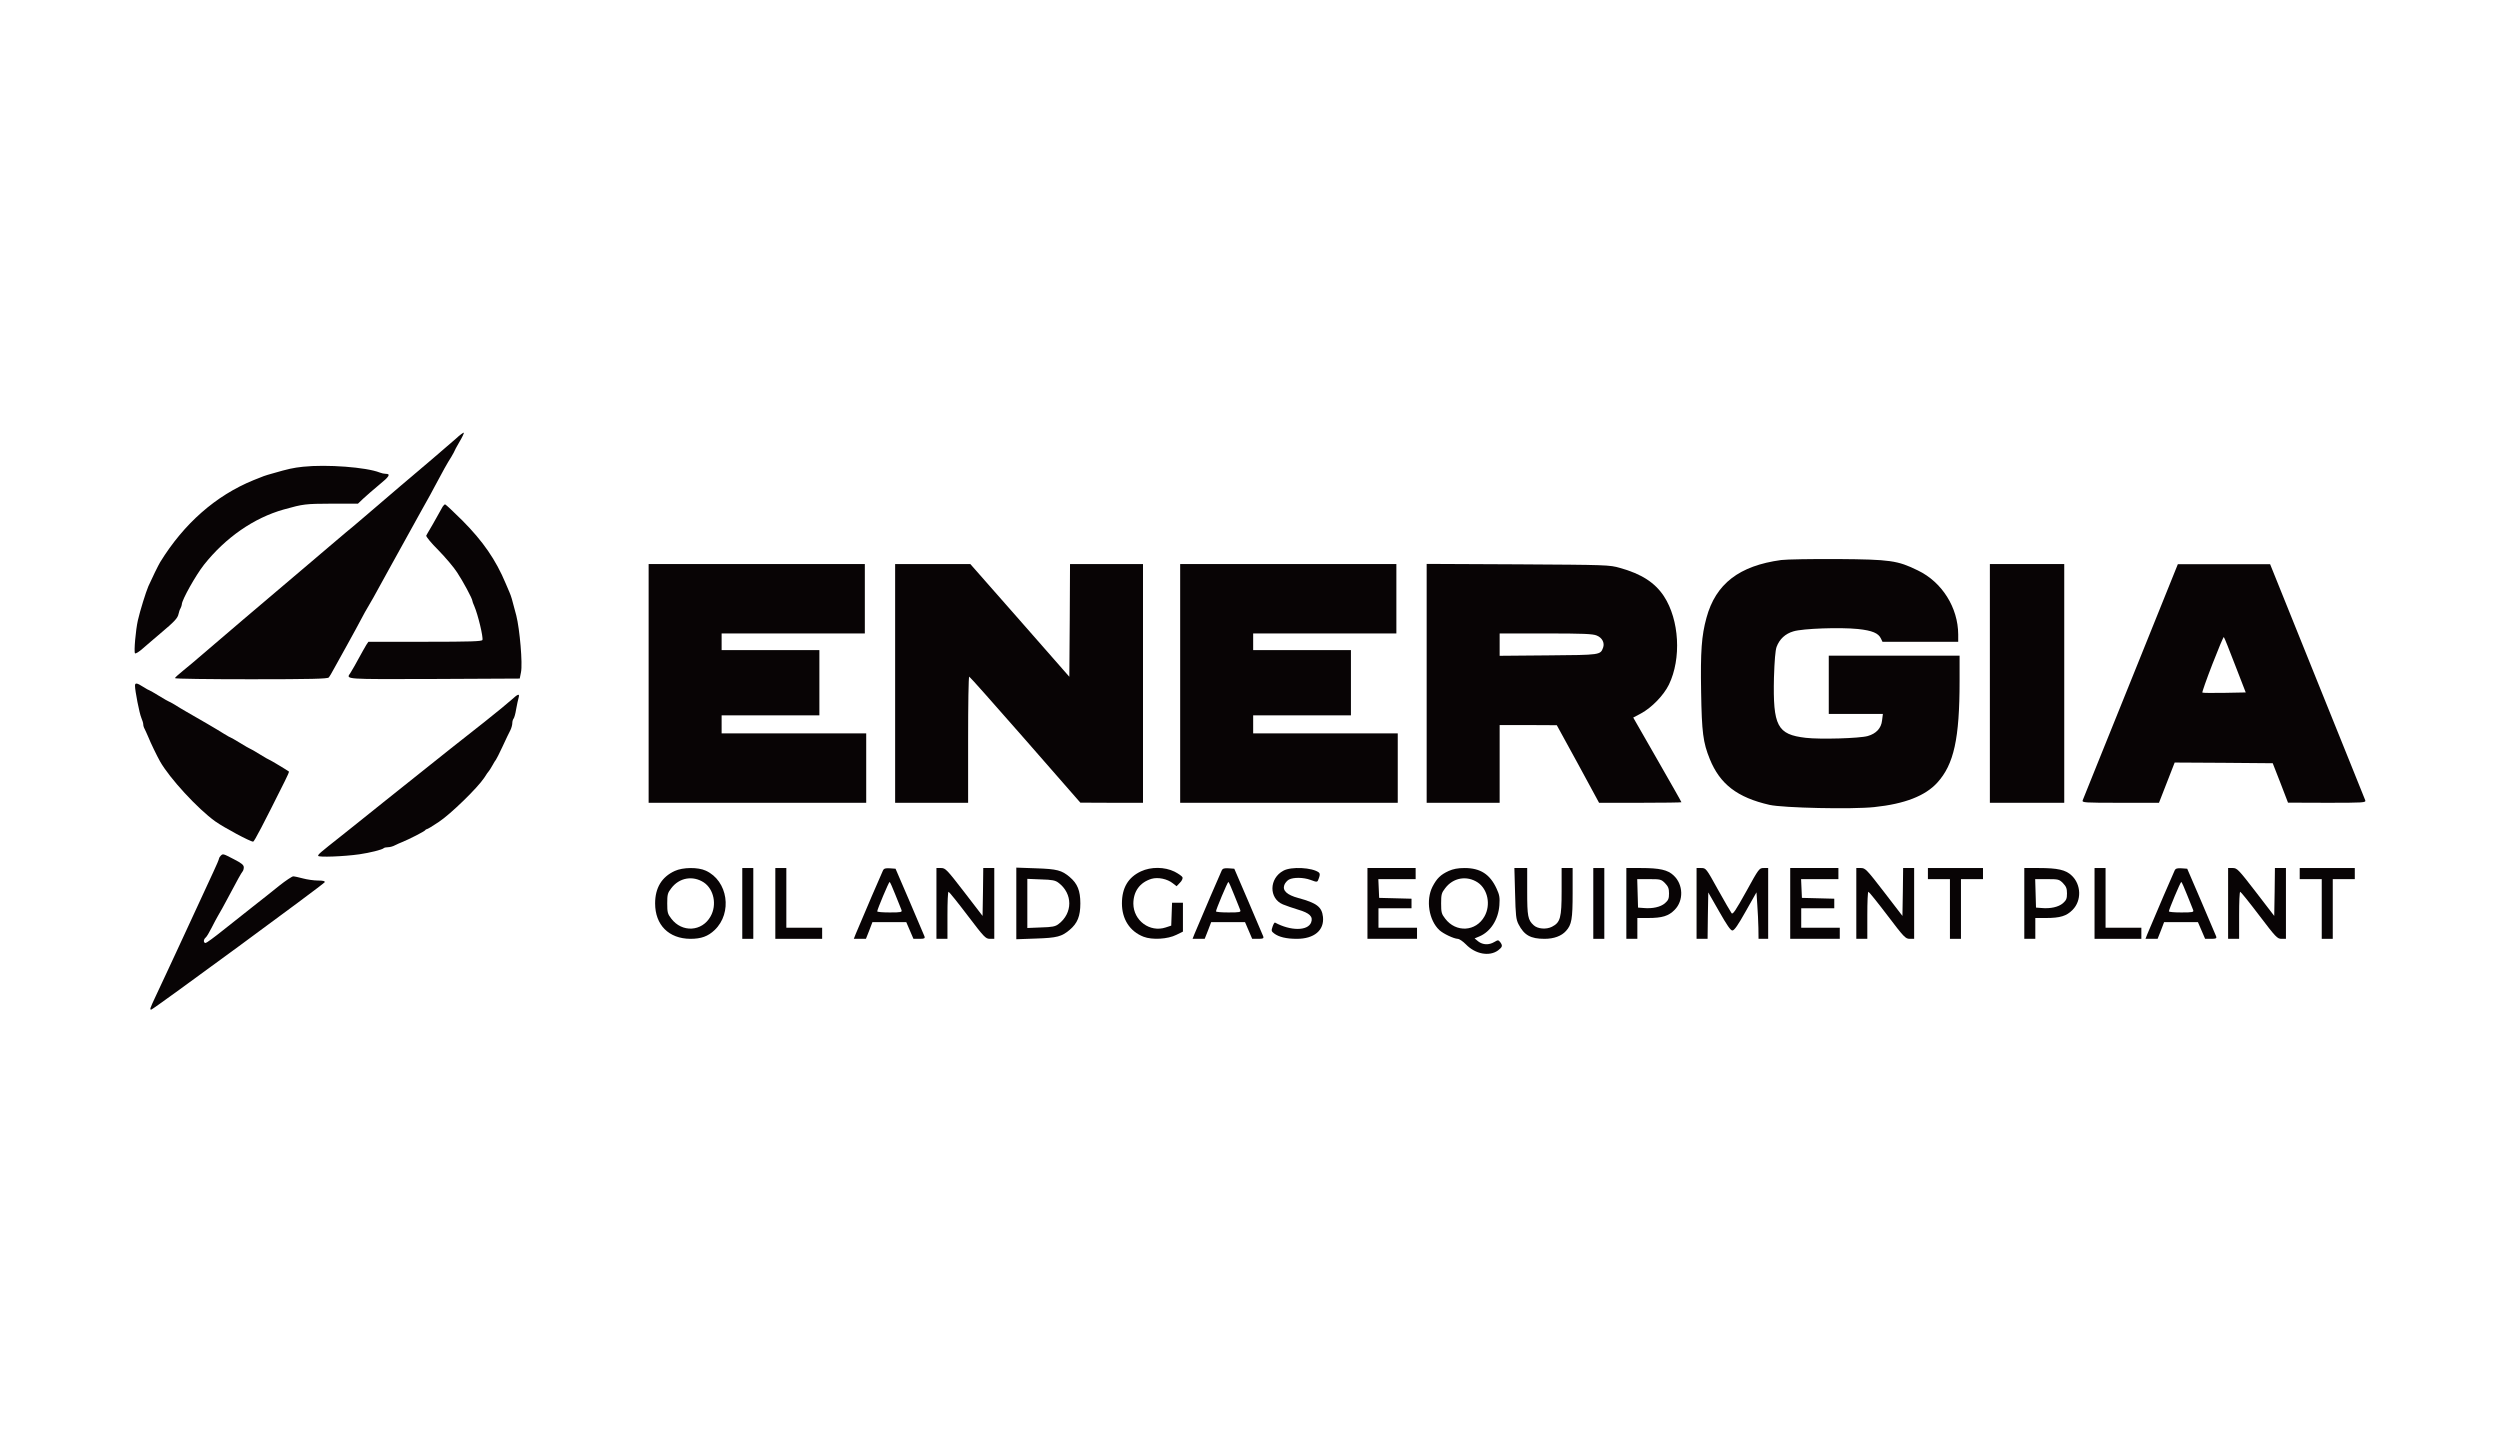
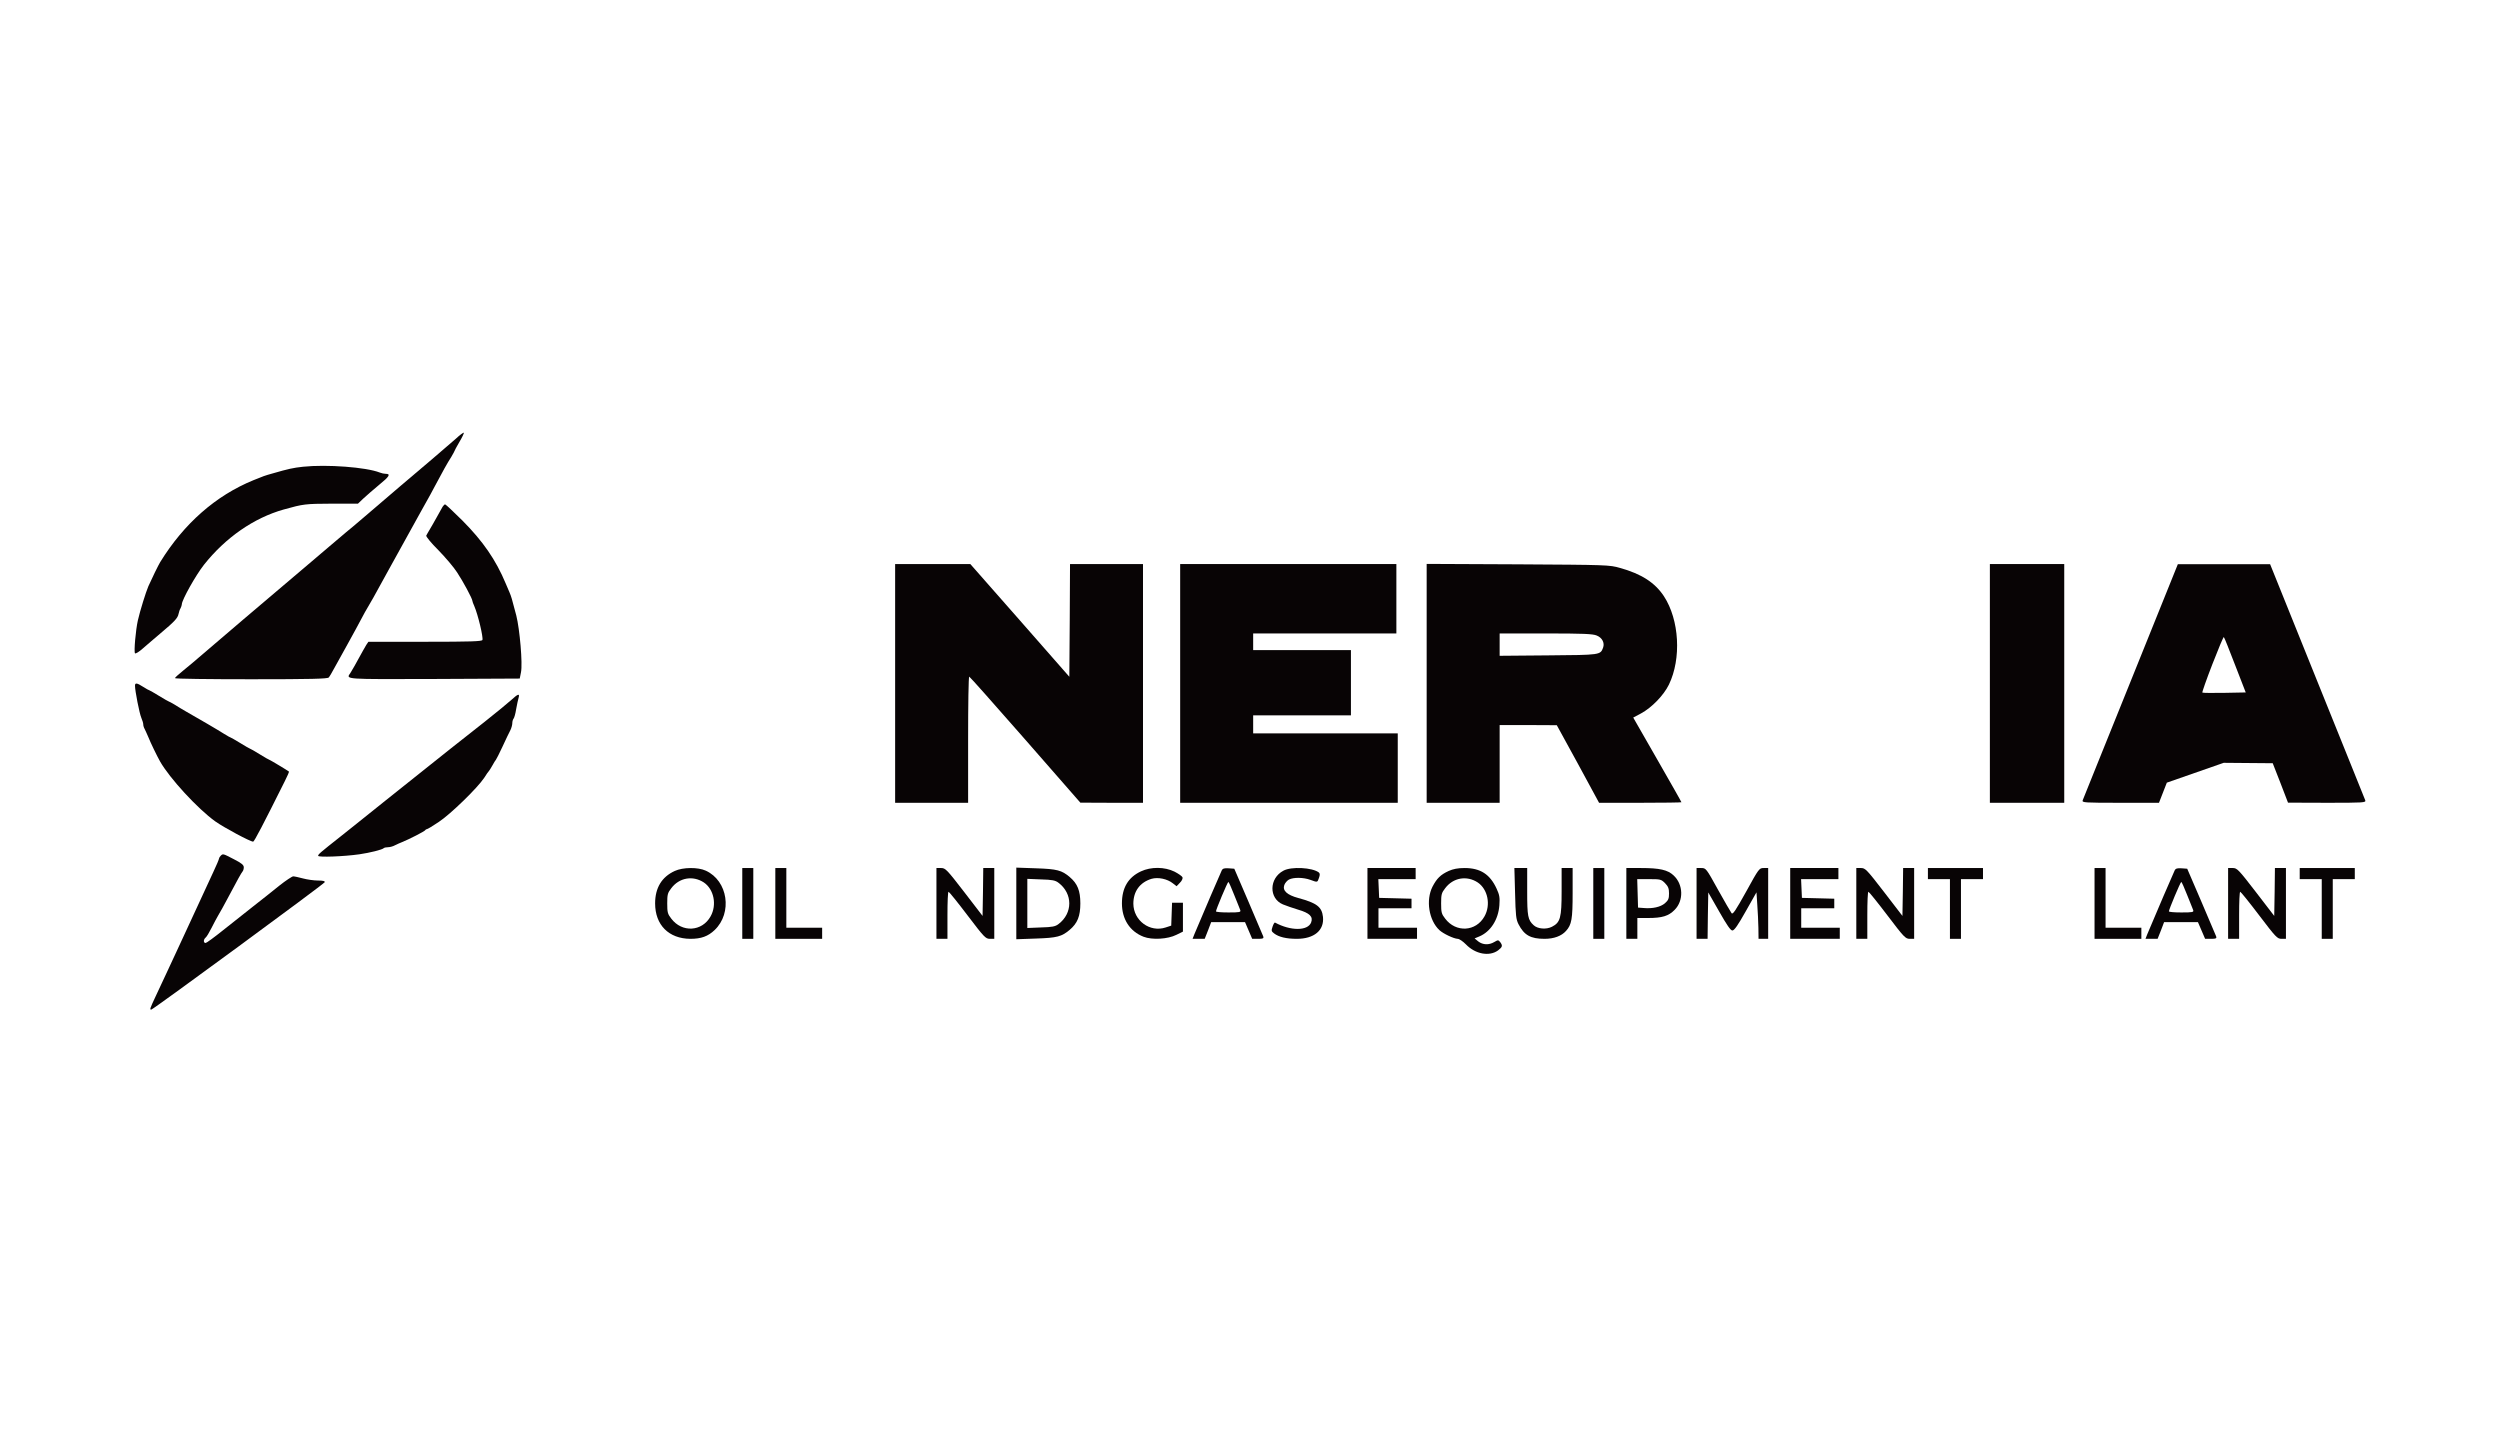
<svg xmlns="http://www.w3.org/2000/svg" width="260" height="150" viewBox="0 0 260 150" fill="none">
  <rect width="260" height="150" fill="white" />
  <g clip-path="url(#clip0_875_1179)">
    <path fill-rule="evenodd" clip-rule="evenodd" d="M47.394 45.639C46.764 46.203 43.327 49.133 41.694 50.504C41.322 50.822 39.718 52.193 37.727 53.897C37.04 54.489 36.267 55.138 36.009 55.34C35.766 55.542 34.992 56.192 34.305 56.784C33.617 57.376 32.586 58.257 32.013 58.733C30.037 60.393 20.127 68.824 20.055 68.91C20.012 68.954 19.582 69.314 19.096 69.704C18.594 70.108 18.193 70.469 18.193 70.527C18.193 70.599 21.759 70.642 26.127 70.642C32.3 70.642 34.09 70.599 34.19 70.455C34.276 70.368 34.548 69.892 34.806 69.415C35.364 68.391 35.723 67.755 36.166 66.961C36.338 66.644 36.711 65.965 36.997 65.446C37.799 63.93 38.272 63.078 38.386 62.919C38.444 62.833 38.644 62.486 38.845 62.125C39.303 61.288 40.076 59.888 40.434 59.238C40.592 58.964 41.179 57.881 41.752 56.856C42.325 55.817 42.912 54.748 43.069 54.474C43.227 54.2 43.571 53.579 43.828 53.103C44.086 52.627 44.387 52.107 44.473 51.948C44.573 51.789 44.903 51.168 45.218 50.577C46.02 49.061 46.535 48.137 46.936 47.516C47.108 47.213 47.266 46.939 47.266 46.91C47.266 46.867 47.495 46.448 47.781 45.957C48.068 45.481 48.268 45.048 48.239 45.004C48.196 44.961 47.81 45.25 47.394 45.639Z" fill="#080405" />
    <path fill-rule="evenodd" clip-rule="evenodd" d="M31.512 48.541C30.467 48.657 30.009 48.758 28.362 49.234C27.531 49.465 27.373 49.523 26.357 49.941C22.433 51.544 19.125 54.46 16.661 58.459C16.475 58.762 15.788 60.162 15.43 60.97C15.172 61.577 14.57 63.497 14.341 64.507C14.112 65.503 13.912 67.799 14.04 67.943C14.098 68.015 14.47 67.784 14.857 67.438C15.243 67.091 16.074 66.398 16.676 65.879C18.136 64.652 18.48 64.291 18.566 63.858C18.609 63.656 18.695 63.381 18.781 63.251C18.852 63.107 18.91 62.934 18.91 62.847C18.91 62.4 20.37 59.801 21.215 58.733C23.45 55.918 26.385 53.868 29.507 52.987C31.57 52.41 31.756 52.395 34.477 52.381H37.227L37.771 51.861C38.072 51.573 38.816 50.938 39.418 50.432C40.506 49.552 40.664 49.277 40.105 49.277C39.948 49.277 39.69 49.22 39.504 49.147C38.086 48.584 33.976 48.281 31.512 48.541Z" fill="#080405" />
    <path fill-rule="evenodd" clip-rule="evenodd" d="M46.033 52.699C45.948 52.843 45.661 53.348 45.403 53.825C45.146 54.301 44.802 54.879 44.659 55.124C44.515 55.355 44.372 55.629 44.329 55.701C44.286 55.788 44.845 56.481 45.59 57.217C46.32 57.968 47.208 59.007 47.537 59.527C48.153 60.451 49.127 62.27 49.127 62.486C49.127 62.544 49.213 62.789 49.327 63.035C49.714 63.93 50.273 66.283 50.172 66.557C50.115 66.702 48.984 66.745 44.2 66.745H38.314L38.099 67.062C37.985 67.25 37.827 67.525 37.742 67.683C36.982 69.084 36.596 69.748 36.438 69.993C35.966 70.671 35.694 70.643 45.146 70.614L54.053 70.57L54.182 69.921C54.368 69.04 54.053 65.431 53.695 64.016C53.208 62.154 53.18 62.068 52.994 61.62C52.893 61.375 52.721 60.956 52.593 60.682C51.562 58.213 50.23 56.293 48.096 54.142C47.165 53.218 46.349 52.453 46.291 52.453C46.234 52.453 46.119 52.569 46.033 52.699Z" fill="#080405" />
-     <path fill-rule="evenodd" clip-rule="evenodd" d="M185.251 58.242C180.883 58.834 178.434 60.711 177.474 64.247C176.959 66.11 176.844 67.755 176.916 71.956C176.987 76.186 177.116 77.211 177.818 78.943C178.878 81.556 180.682 82.942 184.033 83.707C185.437 84.025 192.626 84.183 194.918 83.938C198.097 83.606 200.231 82.769 201.477 81.397C203.21 79.492 203.797 76.821 203.797 70.816V68.188H190.192V74.251H195.82L195.734 74.93C195.648 75.738 195.118 76.301 194.245 76.547C193.4 76.792 189.289 76.908 187.8 76.734C184.835 76.388 184.377 75.522 184.492 70.455C184.549 68.694 184.635 67.654 184.764 67.279C185.065 66.471 185.666 65.907 186.511 65.662C187.485 65.359 191.395 65.229 193.228 65.417C194.717 65.575 195.362 65.85 195.619 66.413L195.777 66.745H203.654V65.98C203.639 63.194 201.978 60.537 199.457 59.325C197.338 58.285 196.579 58.184 191.123 58.141C188.444 58.127 185.809 58.17 185.251 58.242Z" fill="#080405" />
-     <path fill-rule="evenodd" clip-rule="evenodd" d="M67.458 71.076V83.49H78.772H90.086V79.881V76.272H82.567H75.048V75.334V74.396H80.132H85.216V71.003V67.611H80.132H75.048V66.745V65.879H82.495H89.942V62.27V58.661H78.7H67.458V71.076Z" fill="#080405" />
    <path fill-rule="evenodd" clip-rule="evenodd" d="M93.094 71.076V83.49H100.684V76.922C100.684 73.313 100.727 70.354 100.799 70.368C100.856 70.368 103.477 73.328 106.627 76.922L112.356 83.476L115.621 83.49H118.872V58.661H111.282L111.253 64.522L111.21 70.383L106.069 64.522L100.913 58.661H93.094V71.076Z" fill="#080405" />
    <path fill-rule="evenodd" clip-rule="evenodd" d="M122.738 71.076V83.49H134.052H145.366V79.881V76.272H137.847H130.329V75.334V74.396H135.413H140.497V71.003V67.611H135.413H130.329V66.745V65.879H137.776H145.223V62.27V58.661H133.98H122.738V71.076Z" fill="#080405" />
    <path fill-rule="evenodd" clip-rule="evenodd" d="M148.373 71.061V83.49H155.963V75.406H158.942L161.907 75.421L164.112 79.448L166.303 83.49H170.585C172.934 83.49 174.867 83.462 174.867 83.433C174.867 83.389 173.736 81.397 172.361 79.001L169.855 74.627L170.671 74.194C171.788 73.587 173.02 72.317 173.564 71.206C174.882 68.492 174.653 64.464 173.049 62.01C172.118 60.595 170.714 59.686 168.48 59.065C167.377 58.747 167.134 58.747 157.868 58.69L148.373 58.646V71.061ZM166.06 66.095C166.633 66.326 166.905 66.86 166.719 67.365C166.432 68.116 166.461 68.116 161.019 68.159L155.963 68.203V65.879H160.761C164.642 65.879 165.659 65.922 166.06 66.095Z" fill="#080405" />
    <path fill-rule="evenodd" clip-rule="evenodd" d="M206.947 71.076V83.49H210.814H214.681V71.076V58.661H210.814H206.947V71.076Z" fill="#080405" />
-     <path fill-rule="evenodd" clip-rule="evenodd" d="M221.598 70.83C218.891 77.514 216.657 83.101 216.6 83.231C216.514 83.476 216.757 83.49 220.524 83.49H224.534L225.35 81.397L226.166 79.304L231.265 79.333L236.363 79.376L237.165 81.426L237.953 83.476L242.02 83.49C245.815 83.49 246.073 83.476 245.987 83.231C245.93 83.101 243.696 77.514 240.989 70.83L236.091 58.675H226.496L221.598 70.83ZM232.453 69.17L233.556 72.014L231.336 72.057C230.105 72.072 229.074 72.072 229.045 72.028C229.002 71.999 229.475 70.657 230.09 69.069C230.706 67.481 231.236 66.211 231.279 66.254C231.336 66.297 231.852 67.611 232.453 69.17Z" fill="#080405" />
+     <path fill-rule="evenodd" clip-rule="evenodd" d="M221.598 70.83C218.891 77.514 216.657 83.101 216.6 83.231C216.514 83.476 216.757 83.49 220.524 83.49H224.534L225.35 81.397L231.265 79.333L236.363 79.376L237.165 81.426L237.953 83.476L242.02 83.49C245.815 83.49 246.073 83.476 245.987 83.231C245.93 83.101 243.696 77.514 240.989 70.83L236.091 58.675H226.496L221.598 70.83ZM232.453 69.17L233.556 72.014L231.336 72.057C230.105 72.072 229.074 72.072 229.045 72.028C229.002 71.999 229.475 70.657 230.09 69.069C230.706 67.481 231.236 66.211 231.279 66.254C231.336 66.297 231.852 67.611 232.453 69.17Z" fill="#080405" />
    <path fill-rule="evenodd" clip-rule="evenodd" d="M14.04 71.321C14.04 71.841 14.498 74.194 14.699 74.656C14.813 74.916 14.899 75.219 14.899 75.334C14.899 75.464 14.957 75.666 15.043 75.811C15.114 75.941 15.272 76.316 15.415 76.633C15.644 77.211 16.317 78.611 16.646 79.189C17.635 80.935 20.556 84.111 22.389 85.425C23.306 86.075 26.027 87.533 26.328 87.533C26.442 87.533 27.359 85.771 29.607 81.267C29.879 80.733 30.08 80.271 30.051 80.243C29.937 80.141 28.061 79.015 28.003 79.015C27.96 79.015 27.516 78.756 27.001 78.438C26.485 78.12 26.041 77.861 25.998 77.861C25.955 77.861 25.511 77.601 24.996 77.283C24.48 76.966 24.022 76.706 23.993 76.706C23.95 76.706 23.65 76.532 23.32 76.33C22.719 75.941 20.485 74.641 19.339 73.992C18.981 73.79 18.451 73.472 18.165 73.284C17.864 73.111 17.592 72.952 17.549 72.952C17.52 72.952 17.062 72.692 16.546 72.375C16.031 72.057 15.572 71.797 15.544 71.797C15.501 71.797 15.214 71.639 14.899 71.437C14.226 71.004 14.04 70.989 14.04 71.321Z" fill="#080405" />
    <path fill-rule="evenodd" clip-rule="evenodd" d="M53.194 72.779C52.879 73.068 51.633 74.093 50.43 75.046C47.809 77.11 45.375 79.03 44.687 79.593C43.871 80.242 42.181 81.599 39.818 83.476C38.601 84.458 37.369 85.439 37.097 85.656C36.825 85.872 36.08 86.464 35.45 86.969C33.259 88.702 33.087 88.846 33.087 89.005C33.087 89.178 35.765 89.077 37.383 88.846C38.472 88.687 39.746 88.37 39.904 88.211C39.961 88.153 40.162 88.11 40.362 88.11C40.548 88.11 40.878 88.023 41.078 87.908C41.293 87.807 41.622 87.648 41.823 87.576C42.51 87.302 44.186 86.45 44.229 86.334C44.258 86.277 44.329 86.233 44.386 86.233C44.458 86.233 45.017 85.901 45.632 85.483C46.878 84.66 49.685 81.917 50.358 80.892C50.587 80.531 50.802 80.213 50.86 80.17C50.903 80.127 51.06 79.867 51.218 79.593C51.361 79.319 51.533 79.059 51.576 79.015C51.619 78.972 51.934 78.351 52.263 77.644C52.593 76.922 52.965 76.157 53.079 75.941C53.194 75.71 53.28 75.377 53.28 75.204C53.28 75.031 53.337 74.829 53.409 74.742C53.48 74.67 53.609 74.223 53.681 73.746C53.767 73.27 53.881 72.736 53.939 72.548C54.068 72.1 53.867 72.158 53.194 72.779Z" fill="#080405" />
    <path fill-rule="evenodd" clip-rule="evenodd" d="M22.948 89.005C22.847 89.106 22.776 89.236 22.776 89.294C22.776 89.366 22.518 89.987 22.189 90.68C21.072 93.09 20.871 93.509 19.339 96.844C19.109 97.32 18.666 98.287 18.336 99.009C18.007 99.716 17.52 100.756 17.262 101.319C17.004 101.867 16.532 102.892 16.202 103.585C15.572 104.928 15.558 105 15.73 105C15.916 105 33.703 91.936 33.774 91.748C33.803 91.632 33.602 91.575 33.058 91.575C32.643 91.575 31.941 91.474 31.512 91.358C31.082 91.243 30.624 91.141 30.495 91.141C30.38 91.141 29.721 91.575 29.048 92.109C28.375 92.657 27.172 93.61 26.356 94.245C25.54 94.88 24.136 96.006 23.22 96.728C22.303 97.465 21.472 98.071 21.387 98.071C21.143 98.071 21.143 97.71 21.387 97.508C21.501 97.421 21.759 96.974 21.988 96.526C22.217 96.064 22.547 95.458 22.704 95.184C22.876 94.909 23.306 94.13 23.664 93.451C24.723 91.445 25.096 90.795 25.225 90.636C25.296 90.564 25.354 90.362 25.354 90.203C25.354 89.958 25.124 89.77 24.337 89.366C23.191 88.774 23.191 88.76 22.948 89.005Z" fill="#080405" />
    <path fill-rule="evenodd" clip-rule="evenodd" d="M70.18 90.578C68.819 91.199 68.132 92.34 68.132 93.956C68.132 96.194 69.55 97.623 71.798 97.638C72.93 97.638 73.631 97.378 74.319 96.728C76.195 94.938 75.708 91.603 73.402 90.55C72.6 90.174 71.025 90.189 70.18 90.578ZM73.202 91.777C74.247 92.484 74.576 94.101 73.903 95.299C73.015 96.901 70.924 97.017 69.807 95.53C69.435 95.054 69.392 94.88 69.392 93.956C69.392 93.032 69.435 92.859 69.807 92.383C70.638 91.271 72.056 91.026 73.202 91.777Z" fill="#080405" />
    <path fill-rule="evenodd" clip-rule="evenodd" d="M77.197 93.957V97.638H77.77H78.343V93.957V90.275H77.77H77.197V93.957Z" fill="#080405" />
    <path fill-rule="evenodd" clip-rule="evenodd" d="M80.634 93.957V97.638H83.068H85.503V97.06V96.483H83.641H81.779V93.379V90.275H81.207H80.634V93.957Z" fill="#080405" />
-     <path fill-rule="evenodd" clip-rule="evenodd" d="M91.833 90.521C91.718 90.737 89.799 95.212 88.983 97.161L88.797 97.638H90.057L90.401 96.772L90.73 95.905H94.253L94.626 96.772L94.998 97.638H95.614C96.144 97.638 96.215 97.594 96.144 97.378C96.086 97.248 95.399 95.602 94.597 93.74L93.136 90.347L92.549 90.304C92.105 90.275 91.933 90.319 91.833 90.521ZM93.122 93.061C93.423 93.783 93.695 94.505 93.752 94.635C93.838 94.866 93.723 94.895 92.535 94.895C91.819 94.895 91.231 94.852 91.231 94.779C91.231 94.592 92.434 91.719 92.52 91.719C92.563 91.719 92.835 92.325 93.122 93.061Z" fill="#080405" />
    <path fill-rule="evenodd" clip-rule="evenodd" d="M97.39 93.957V97.638H98.535V95.184C98.535 93.827 98.578 92.73 98.65 92.744C98.707 92.744 99.595 93.841 100.612 95.184C102.345 97.465 102.502 97.638 102.946 97.638H103.405V90.275H102.259L102.23 92.758L102.187 95.256L100.268 92.758C98.464 90.42 98.32 90.275 97.877 90.275H97.39V93.957Z" fill="#080405" />
    <path fill-rule="evenodd" clip-rule="evenodd" d="M105.696 93.956V97.681L107.744 97.609C109.935 97.537 110.422 97.407 111.253 96.699C112.055 96.021 112.356 95.284 112.356 93.956C112.356 92.628 112.055 91.892 111.253 91.214C110.422 90.506 109.935 90.376 107.744 90.304L105.696 90.232V93.956ZM110.079 91.805C111.582 92.931 111.582 94.981 110.079 96.107C109.764 96.353 109.434 96.425 108.26 96.454L106.842 96.512V91.401L108.26 91.459C109.434 91.488 109.764 91.56 110.079 91.805Z" fill="#080405" />
    <path fill-rule="evenodd" clip-rule="evenodd" d="M118.657 90.622C117.325 91.243 116.681 92.34 116.681 93.956C116.681 95.573 117.483 96.858 118.929 97.421C119.817 97.767 121.435 97.681 122.352 97.219L123.025 96.887V93.884H121.894L121.851 95.068L121.808 96.266L121.235 96.454C119.588 97.002 117.884 95.746 117.869 93.985C117.869 92.701 118.542 91.777 119.745 91.401C120.433 91.199 121.407 91.401 121.994 91.878L122.366 92.166L122.71 91.805C122.91 91.618 123.025 91.358 122.982 91.243C122.939 91.127 122.567 90.867 122.151 90.651C121.12 90.145 119.702 90.131 118.657 90.622Z" fill="#080405" />
    <path fill-rule="evenodd" clip-rule="evenodd" d="M127.063 90.521C126.949 90.737 125.03 95.212 124.214 97.161L124.027 97.638H125.288L125.631 96.772L125.961 95.905H129.484L129.856 96.772L130.228 97.638H130.844C131.374 97.638 131.446 97.594 131.374 97.378C131.317 97.248 130.629 95.602 129.827 93.74L128.367 90.347L127.78 90.304C127.336 90.275 127.164 90.319 127.063 90.521ZM128.352 93.061C128.653 93.783 128.925 94.505 128.982 94.635C129.068 94.866 128.954 94.895 127.765 94.895C127.049 94.895 126.462 94.852 126.462 94.779C126.462 94.592 127.665 91.719 127.751 91.719C127.794 91.719 128.066 92.325 128.352 93.061Z" fill="#080405" />
    <path fill-rule="evenodd" clip-rule="evenodd" d="M133.479 90.55C131.975 91.344 131.947 93.437 133.422 94.058C133.723 94.188 134.453 94.433 135.011 94.606C136.2 94.953 136.587 95.328 136.358 95.934C136.014 96.829 134.224 96.829 132.605 95.949C132.548 95.92 132.434 96.108 132.348 96.367C132.204 96.786 132.219 96.858 132.505 97.075C132.992 97.45 133.78 97.638 134.868 97.638C136.673 97.638 137.732 96.757 137.589 95.357C137.475 94.317 136.945 93.913 135.026 93.394C133.851 93.076 133.365 92.628 133.565 92.051C133.637 91.835 133.866 91.575 134.052 91.474C134.525 91.228 135.556 91.243 136.272 91.502C137.031 91.777 137.002 91.791 137.174 91.3C137.289 90.983 137.274 90.838 137.16 90.737C136.487 90.218 134.295 90.102 133.479 90.55Z" fill="#080405" />
    <path fill-rule="evenodd" clip-rule="evenodd" d="M142.215 93.957V97.638H144.793H147.37V97.06V96.483H145.366H143.361V95.472V94.462H145.079H146.798V93.957V93.466L145.122 93.422L143.432 93.379L143.389 92.397L143.346 91.43H145.294H147.227V90.853V90.275H144.721H142.215V93.957Z" fill="#080405" />
    <path fill-rule="evenodd" clip-rule="evenodd" d="M150.665 90.579C149.82 90.968 149.433 91.344 148.975 92.224C148.273 93.624 148.603 95.703 149.691 96.728C150.092 97.104 151.195 97.623 151.596 97.638C151.768 97.638 152.14 97.898 152.455 98.215C153.443 99.24 154.904 99.5 155.806 98.836C156.25 98.489 156.293 98.359 156.036 97.999C155.821 97.739 155.806 97.739 155.405 97.97C154.847 98.302 154.217 98.273 153.744 97.912L153.357 97.594L153.844 97.392C155.019 96.901 155.821 95.646 155.935 94.159C155.993 93.35 155.95 93.076 155.649 92.426C154.961 90.925 153.959 90.275 152.312 90.275C151.61 90.275 151.123 90.376 150.665 90.579ZM153.687 91.777C154.732 92.484 155.062 94.101 154.389 95.299C153.501 96.901 151.41 97.017 150.293 95.53C149.92 95.054 149.877 94.88 149.877 93.957C149.877 93.033 149.92 92.859 150.293 92.383C151.123 91.272 152.541 91.026 153.687 91.777Z" fill="#080405" />
    <path fill-rule="evenodd" clip-rule="evenodd" d="M157.568 92.903C157.625 95.213 157.668 95.617 157.926 96.122C158.513 97.262 159.186 97.638 160.632 97.638C161.606 97.638 162.394 97.349 162.867 96.815C163.454 96.165 163.554 95.588 163.554 92.874V90.275H162.408V92.686C162.408 95.443 162.279 95.934 161.406 96.382C160.819 96.685 159.916 96.613 159.501 96.223C158.9 95.674 158.828 95.299 158.828 92.73V90.275H157.496L157.568 92.903Z" fill="#080405" />
    <path fill-rule="evenodd" clip-rule="evenodd" d="M165.702 93.957V97.638H166.275H166.848V93.957V90.275H166.275H165.702V93.957Z" fill="#080405" />
    <path fill-rule="evenodd" clip-rule="evenodd" d="M169.14 93.957V97.638H170.285V95.472H171.402C172.863 95.472 173.536 95.27 174.166 94.621C175.112 93.668 175.069 91.993 174.066 91.055C173.45 90.463 172.605 90.275 170.643 90.275H169.14V93.957ZM173.164 91.849C173.493 92.195 173.579 92.397 173.579 92.917C173.579 93.466 173.508 93.624 173.15 93.942C172.691 94.332 171.861 94.519 170.93 94.433L170.357 94.39L170.314 92.903L170.271 91.43H171.503C172.677 91.43 172.763 91.445 173.164 91.849Z" fill="#080405" />
    <path fill-rule="evenodd" clip-rule="evenodd" d="M176.443 93.957V97.638H177.589L177.618 95.227L177.661 92.816L178.792 94.794C179.594 96.209 179.981 96.772 180.167 96.772C180.367 96.772 180.754 96.209 181.556 94.779L182.673 92.802L182.759 94.101C182.816 94.808 182.859 95.905 182.874 96.512L182.888 97.638H183.89V90.275H183.418C182.96 90.275 182.917 90.333 181.599 92.73C180.482 94.736 180.21 95.14 180.081 94.967C179.981 94.837 179.351 93.74 178.663 92.513C177.446 90.304 177.417 90.275 176.93 90.275H176.443V93.957Z" fill="#080405" />
    <path fill-rule="evenodd" clip-rule="evenodd" d="M186.182 93.957V97.638H188.759H191.337V97.06V96.483H189.332H187.327V95.472V94.462H189.046H190.764V93.957V93.466L189.089 93.422L187.399 93.379L187.356 92.397L187.313 91.43H189.261H191.194V90.853V90.275H188.688H186.182V93.957Z" fill="#080405" />
    <path fill-rule="evenodd" clip-rule="evenodd" d="M193.056 93.957V97.638H194.201V95.184C194.201 93.827 194.244 92.73 194.316 92.744C194.373 92.744 195.261 93.841 196.278 95.184C198.011 97.465 198.168 97.638 198.612 97.638H199.071V90.275H197.925L197.896 92.758L197.853 95.256L195.934 92.758C194.13 90.42 193.987 90.275 193.543 90.275H193.056V93.957Z" fill="#080405" />
    <path fill-rule="evenodd" clip-rule="evenodd" d="M200.503 90.853V91.43H201.649H202.794V94.534V97.638H203.367H203.94V94.534V91.43H205.086H206.231V90.853V90.275H203.367H200.503V90.853Z" fill="#080405" />
-     <path fill-rule="evenodd" clip-rule="evenodd" d="M210.527 93.957V97.638H211.673V95.472H212.79C214.251 95.472 214.924 95.27 215.554 94.621C216.499 93.668 216.456 91.993 215.454 91.055C214.838 90.463 213.993 90.275 212.031 90.275H210.527V93.957ZM214.552 91.849C214.881 92.195 214.967 92.397 214.967 92.917C214.967 93.466 214.895 93.624 214.537 93.942C214.079 94.332 213.248 94.519 212.318 94.433L211.745 94.39L211.702 92.903L211.659 91.43H212.89C214.065 91.43 214.151 91.445 214.552 91.849Z" fill="#080405" />
    <path fill-rule="evenodd" clip-rule="evenodd" d="M217.832 93.957V97.638H220.267H222.701V97.06V96.483H220.839H218.978V93.379V90.275H218.405H217.832V93.957Z" fill="#080405" />
    <path fill-rule="evenodd" clip-rule="evenodd" d="M226.167 90.521C226.052 90.737 224.133 95.212 223.317 97.161L223.131 97.638H224.391L224.735 96.772L225.064 95.905H228.587L228.96 96.772L229.332 97.638H229.948C230.478 97.638 230.549 97.594 230.478 97.378C230.42 97.248 229.733 95.602 228.931 93.74L227.47 90.347L226.883 90.304C226.439 90.275 226.267 90.319 226.167 90.521ZM227.456 93.061C227.757 93.783 228.029 94.505 228.086 94.635C228.172 94.866 228.057 94.895 226.869 94.895C226.153 94.895 225.565 94.852 225.565 94.779C225.565 94.592 226.768 91.719 226.854 91.719C226.897 91.719 227.169 92.325 227.456 93.061Z" fill="#080405" />
    <path fill-rule="evenodd" clip-rule="evenodd" d="M231.723 93.957V97.638H232.868V95.184C232.868 93.827 232.911 92.73 232.983 92.744C233.04 92.744 233.928 93.841 234.945 95.184C236.678 97.465 236.835 97.638 237.279 97.638H237.738V90.275H236.592L236.563 92.758L236.52 95.256L234.601 92.758C232.797 90.42 232.654 90.275 232.21 90.275H231.723V93.957Z" fill="#080405" />
    <path fill-rule="evenodd" clip-rule="evenodd" d="M239.17 90.853V91.43H240.316H241.461V94.534V97.638H242.034H242.607V94.534V91.43H243.753H244.898V90.853V90.275H242.034H239.17V90.853Z" fill="#080405" />
  </g>
  <defs>
    <clipPath id="clip0_875_1179">
      <rect width="232" height="60" fill="white" transform="translate(14 45)" />
    </clipPath>
  </defs>
</svg>